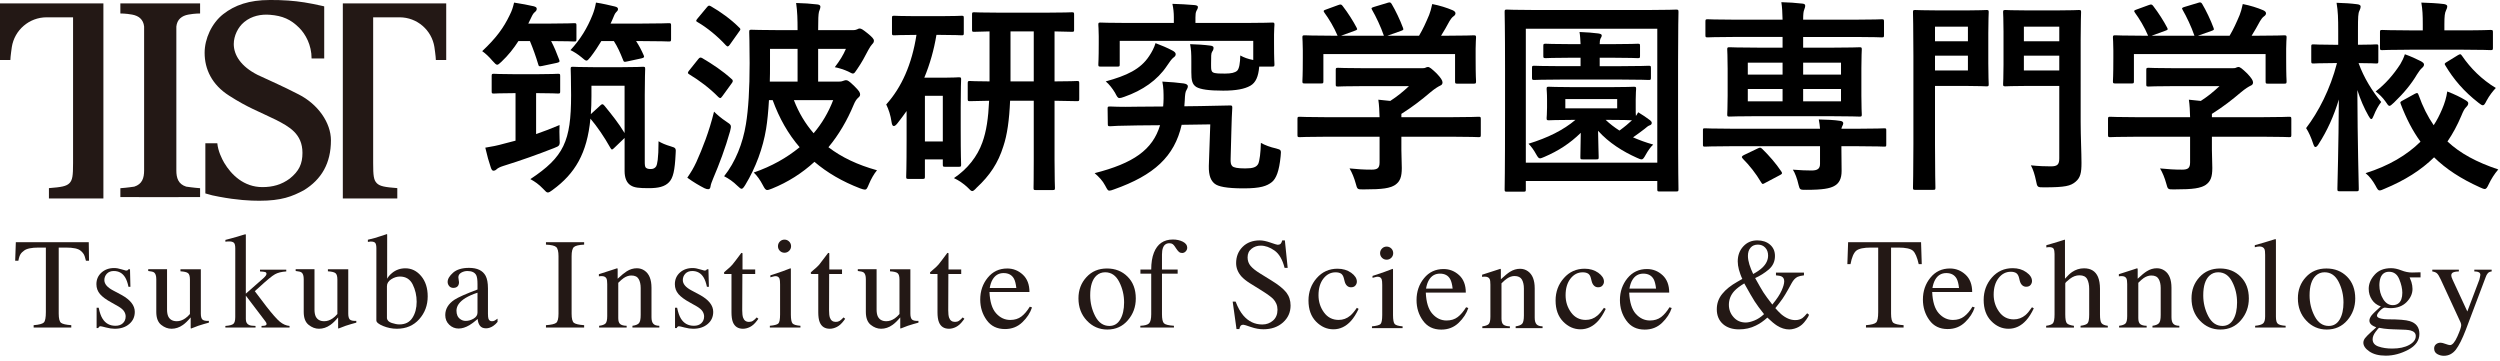
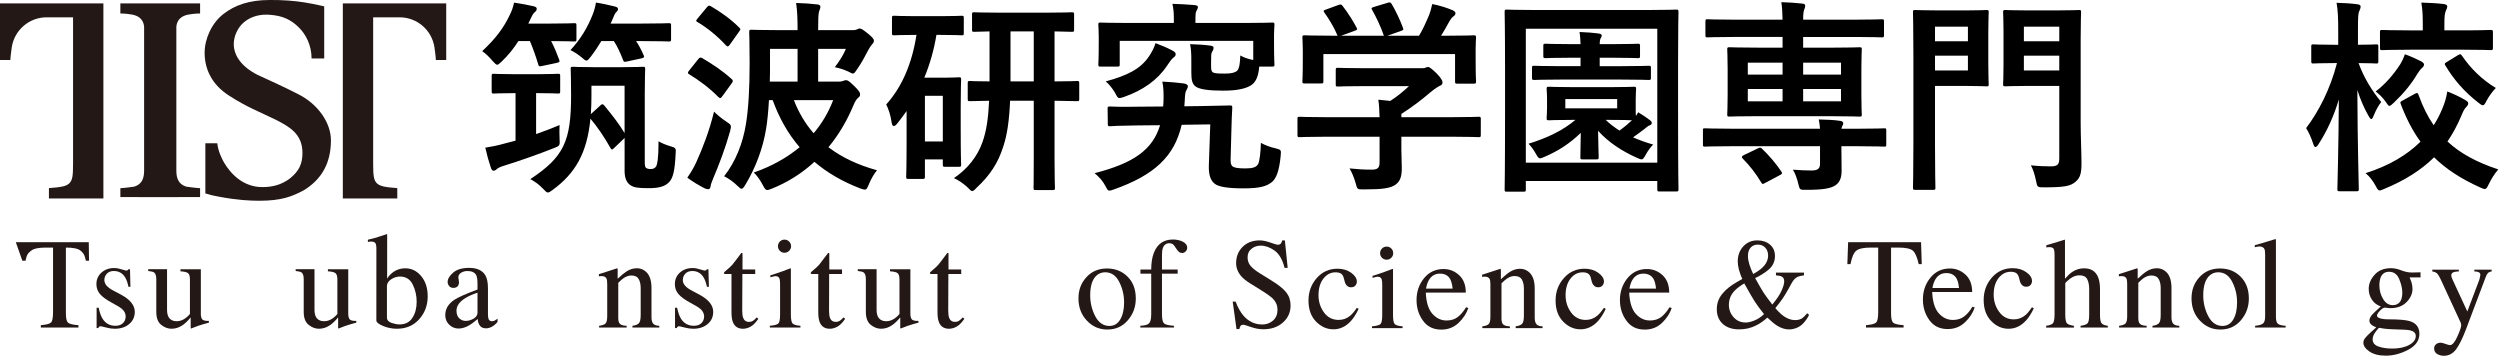
<svg xmlns="http://www.w3.org/2000/svg" enable-background="new 0 0 319 46" height="46" viewBox="0 0 319 46" width="319">
  <path d="m66.149 5.241c-.604.945-1.287 1.812-2.179 2.652-.262.236-.394.367-.524.367-.158 0-.289-.157-.604-.499-.446-.525-.893-.945-1.313-1.234 1.785-1.68 2.73-2.967 3.518-4.62.289-.578.394-.919.551-1.575.893.131 1.838.315 2.521.472.263.079.367.158.367.315 0 .184-.079.289-.236.42s-.262.263-.446.656l-.394.814h2.757c2.205 0 2.94-.052 3.098-.052.263 0 .289.026.289.289v1.733c0 .289-.026.315-.289.315-.158 0-.866-.052-2.94-.052.394.761.683 1.444 1.024 2.363.105.262.052.341-.315.42l-1.864.394c-.394.079-.42.053-.499-.236-.289-.971-.657-1.995-1.05-2.94h-1.472zm2.442 4.226c1.864 0 2.441-.052 2.599-.052.263 0 .289.026.289.289v1.943c0 .262-.026.289-.289.289-.157 0-.735-.052-2.599-.052h-.184v5.224c.998-.341 1.996-.735 2.993-1.155-.026.551-.026 1.103 0 1.733.053.866.053.919-.709 1.208-2.074.814-4.2 1.575-6.484 2.284-.42.131-.708.289-.84.42-.131.131-.263.184-.42.184-.131 0-.236-.157-.315-.394-.262-.761-.472-1.523-.708-2.547.814-.131 1.523-.262 2.441-.525l1.417-.368v-6.064h-.157c-1.864 0-2.441.052-2.599.052-.262 0-.289-.026-.289-.289v-1.944c0-.262.026-.289.289-.289.158 0 .735.052 2.599.052h2.966zm9.739 9.451c-.104.105-.184.157-.236.157-.078 0-.131-.079-.21-.21-.813-1.444-1.68-2.704-2.546-3.728-.42 4.437-1.969 7.01-4.804 9.083-.315.236-.473.341-.63.341-.158 0-.289-.131-.604-.472-.551-.578-1.05-.919-1.627-1.234 4.279-2.835 5.198-4.831 5.198-10.711 0-2.126-.052-3.177-.052-3.334 0-.262.026-.289.289-.289.184 0 .761.052 2.73.052h3.413c1.969 0 2.625-.052 2.783-.052.262 0 .289.026.289.289 0 .158-.052 1.208-.052 3.282v8.453c0 .42 0 .735.157.866.131.105.289.158.604.158s.552-.105.709-.368c.105-.21.289-.866.289-3.177.394.236.866.446 1.575.656.656.184.656.262.604.971-.105 2.126-.315 3.045-.84 3.597-.552.577-1.365.761-2.573.761-1.233 0-1.863-.052-2.336-.367-.499-.315-.762-.945-.762-1.812v-4.227zm-1.601-13.677c-.394.656-.84 1.339-1.365 2.021-.262.315-.394.473-.525.473-.158 0-.315-.158-.63-.42-.473-.394-.972-.709-1.418-.919 1.26-1.365 2.152-2.809 2.835-4.542.184-.473.315-.919.42-1.523.761.105 1.864.367 2.416.499.289.079.394.157.394.341 0 .157-.105.262-.263.42-.157.158-.236.42-.42.84-.079.21-.184.394-.263.578h3.912c2.494 0 3.36-.052 3.518-.052.263 0 .289.026.289.289v1.733c0 .289-.026.315-.289.315-.157 0-1.024-.052-3.518-.052h-.657c.368.551.683 1.155.971 1.812.105.236.053.315-.289.394l-1.81.392c-.42.105-.447.052-.552-.236-.367-.919-.683-1.628-1.155-2.363zm-.131 8.217c.105-.105.184-.157.263-.157s.157.052.263.184c.945 1.155 1.811 2.231 2.572 3.492v-6.038h-4.227v1.339c0 .814-.026 1.575-.079 2.284z" />
  <path d="m88.855 20.677c.788-1.759 1.627-3.859 2.257-6.432.368.368.945.866 1.549 1.26.683.446.683.472.499 1.234-.604 2.153-1.391 4.227-2.152 6.012-.184.447-.315.788-.342 1.024-.026.21-.104.368-.288.368-.132 0-.289-.026-.499-.131-.656-.341-1.392-.761-2.179-1.339.498-.736.787-1.208 1.155-1.996zm.236-13.126c.184-.236.289-.262.525-.131 1.286.761 2.573 1.602 3.754 2.678.105.079.132.158.132.236 0 .079-.026.157-.132.289l-1.181 1.628c-.131.184-.21.262-.289.262s-.131-.052-.236-.131c-1.103-1.129-2.441-2.126-3.702-2.888-.131-.079-.184-.131-.184-.21s.053-.157.158-.289zm1.103-6.616c.21-.262.289-.262.525-.131 1.234.709 2.547 1.654 3.597 2.704.105.079.157.157.157.236 0 .052-.052.157-.184.315l-1.155 1.628c-.184.262-.289.315-.499.105-1.077-1.181-2.441-2.284-3.623-2.967-.236-.131-.236-.184 0-.472zm16.827 9.477c.315 0 .499-.052.604-.105.104-.026.21-.079.314-.079.236 0 .42.131 1.077.761.63.63.735.814.735 1.076 0 .184-.105.289-.289.446-.184.184-.341.394-.525.84-.84 2.021-1.917 3.859-3.229 5.434 1.681 1.286 3.728 2.258 6.196 2.94-.394.472-.761 1.129-1.024 1.759-.21.499-.289.709-.525.709-.131 0-.315-.052-.604-.157-2.258-.866-4.2-1.995-5.828-3.387-1.575 1.444-3.387 2.599-5.408 3.413-.289.105-.472.184-.604.184-.236 0-.341-.184-.578-.63-.341-.656-.735-1.208-1.155-1.601 2.284-.788 4.227-1.89 5.854-3.229-1.47-1.706-2.599-3.702-3.439-6.012h-.473c-.079 1.417-.21 2.73-.367 3.675-.394 2.415-1.313 4.936-2.652 7.141-.21.341-.341.499-.472.499-.132 0-.263-.131-.552-.394-.499-.499-1.103-.919-1.68-1.208 1.444-1.811 2.389-4.2 2.783-6.642.315-1.917.473-4.463.473-7.797 0-2.573-.053-3.781-.053-3.938 0-.289.026-.315.289-.315.157 0 1.286.052 3.623.052h2.258c0-1.365-.026-2.363-.184-3.465.971.026 1.838.079 2.704.184.262.026.394.131.394.289 0 .236-.132.446-.184.656-.079.341-.105.945-.105 2.336h4.437c.263 0 .446-.052.552-.105.104-.052.184-.105.289-.105.236 0 .42.131 1.05.63.577.473.787.709.787.919 0 .184-.052.289-.236.473-.131.131-.314.42-.499.761-.42.814-.814 1.549-1.391 2.389-.263.394-.368.578-.552.578-.131 0-.289-.105-.604-.262-.499-.236-1.26-.473-1.707-.551.657-.866 1.05-1.497 1.417-2.337h-3.544v4.174h2.627zm-8.768-2.021c0 .656 0 1.339-.026 2.021h3.544v-4.174h-3.518zm3.046 4.384c.63 1.628 1.47 3.019 2.521 4.227 1.05-1.234 1.89-2.652 2.494-4.227z" />
  <path d="m119.489 4.453c-.315 1.917-.84 3.754-1.549 5.461h2.52c1.181 0 1.707-.052 1.89-.052.263 0 .289.026.289.289 0 .184-.053.971-.053 3.544v2.625c0 3.754.053 4.489.053 4.647 0 .289-.026.315-.289.315h-1.759c-.263 0-.289-.026-.289-.315v-.63h-2.284v2.205c0 .263-.026.289-.315.289h-1.759c-.289 0-.315-.026-.315-.289 0-.157.053-.971.053-4.752v-3.623c-.368.525-.762 1.05-1.155 1.549-.184.236-.341.368-.473.368-.157 0-.236-.158-.289-.499-.131-.919-.368-1.601-.683-2.258 1.969-2.179 3.282-5.146 3.859-8.874h-.157c-1.891 0-2.494.052-2.678.052-.263 0-.289-.026-.289-.289v-1.916c0-.263.026-.289.289-.289.184 0 .787.052 2.678.052h3.229c1.917 0 2.52-.052 2.678-.052.263 0 .289.026.289.289v1.916c0 .263-.026.289-.289.289-.158 0-.761-.052-2.678-.052zm-1.47 7.771v5.828h2.284v-5.828zm10.869.63c-.105 2.468-.368 4.358-.866 5.828-.656 2.1-1.707 3.702-3.413 5.277-.263.289-.42.42-.551.42-.158 0-.289-.157-.604-.472-.525-.499-1.155-.919-1.732-1.181 1.759-1.181 2.993-2.783 3.623-4.542.525-1.444.761-3.098.866-5.329-1.654.026-2.311.052-2.441.052-.263 0-.289-.026-.289-.289v-1.969c0-.289.026-.315.289-.315.131 0 .787.052 2.494.052v-6.379c-1.312.026-1.864.052-1.969.052-.236 0-.263-.026-.263-.262v-1.943c0-.263.026-.289.263-.289.158 0 .971.052 3.334.052h5.802c2.362 0 3.176-.052 3.334-.052.262 0 .289.026.289.289v1.943c0 .236-.026.262-.289.262-.132 0-.709-.026-2.206-.052v6.379c1.969 0 2.704-.052 2.862-.052.263 0 .289.026.289.315v1.969c0 .263-.026.289-.289.289-.158 0-.893-.026-2.862-.052v7.535c0 2.599.052 3.413.052 3.57 0 .262-.026.289-.288.289h-2.179c-.236 0-.263-.026-.263-.289 0-.184.026-.971.026-3.57v-7.535h-3.019zm3.019-2.468v-6.379h-2.966v6.379z" />
  <path d="m150.78 15.925c-.918 4.043-3.518 6.432-8.637 8.243-.289.105-.446.157-.577.157-.236 0-.289-.184-.552-.656-.315-.604-.787-1.103-1.339-1.575 4.936-1.26 7.403-2.967 8.349-6.117l-2.861.026c-2.363.026-3.177.079-3.492.105-.289 0-.314-.026-.314-.289l-.026-1.969c0-.236.026-.262.315-.262.262 0 1.128.079 3.492.026l3.281-.026c.026-.315.053-.656.053-.998 0-.683 0-1.444-.158-2.179 1.05.052 1.969.131 2.73.236.315.052.525.157.525.367 0 .131-.053.289-.184.499-.131.184-.184.578-.21 1.313l-.053.735 2.021-.026c2.73-.052 3.676-.079 3.807-.079.236 0 .289.026.289.289-.053.735-.079 1.68-.105 2.573l-.104 3.859c-.026.578.026.84.21 1.024s.656.289 1.654.289 1.417-.157 1.654-.578c.184-.394.315-1.496.341-2.678.525.289 1.208.551 1.943.709.656.184.656.184.577.998-.184 1.916-.577 2.835-1.103 3.281-.656.525-1.47.814-3.623.814-2.205 0-3.255-.236-3.701-.604-.446-.367-.762-.971-.735-2.258l.184-5.303zm3.754-7.508c0 .446.026.683.236.814.262.157.787.157 1.575.157.735 0 1.233-.105 1.522-.367.263-.289.367-.945.394-1.943.473.263.972.446 1.654.578v-2.442h-17.038v2.993c0 .263-.026.289-.289.289h-2.152c-.263 0-.289-.026-.289-.289 0-.184.053-.551.053-2.73v-.867c0-.866-.053-1.26-.053-1.444 0-.262.026-.289.289-.289.157 0 1.023.052 3.439.052h5.907v-.76c0-.499-.053-1.103-.184-1.68.919.026 1.916.079 2.809.157.289.026.446.105.446.236 0 .184-.078.315-.184.499-.104.21-.131.473-.131.84v.709h6.353c2.389 0 3.255-.052 3.439-.052.263 0 .289.026.289.289 0 .157-.053.578-.053 1.234v1.076c0 2.179.053 2.573.053 2.73 0 .263-.026.289-.289.289h-1.654c-.105 1.286-.446 2.048-1.129 2.441-.735.42-1.837.63-3.465.63-1.838 0-2.888-.157-3.439-.472-.525-.341-.63-.866-.63-1.89v-1.365c0-1.05-.026-1.523-.157-2.205.919.026 1.759.079 2.572.184.236.026.42.105.42.262 0 .21-.052.341-.184.525-.131.184-.131.577-.131 1.47v.341zm-4.935-1.969c.289.157.42.289.42.472 0 .21-.131.315-.341.473-.158.131-.446.499-.788 1.024-1.208 1.812-3.098 3.124-5.435 3.938-.289.105-.472.157-.604.157-.236 0-.315-.184-.578-.682-.315-.525-.735-1.076-1.181-1.444 2.678-.735 4.437-1.549 5.539-3.229.341-.499.656-1.103.814-1.654.815.315 1.471.578 2.154.945z" />
  <path d="m169.128 17.448c-2.337 0-3.124.052-3.282.052-.262 0-.289-.026-.289-.289v-2.021c0-.263.026-.289.289-.289.158 0 .945.052 3.282.052h6.904c-.026-.84-.053-1.523-.157-2.231l1.522.157c.893-.578 1.602-1.155 2.389-1.89h-5.67c-2.415 0-3.255.053-3.386.053-.263 0-.289-.026-.289-.263v-1.837c0-.262.026-.289.289-.289.131 0 .971.052 3.386.052h7.115c.367 0 .525 0 .63-.052.131-.052.21-.105.341-.105.21 0 .473.21 1.129.84.525.551.735.893.735 1.129 0 .21-.104.341-.315.42-.262.131-.63.341-1.26.866-1.076.919-2.258 1.838-3.675 2.73v.42h6.563c2.337 0 3.125-.052 3.282-.052.262 0 .289.026.289.289v2.021c0 .263-.026.289-.289.289-.158 0-.945-.052-3.282-.052h-6.563v1.707c0 .63.053 1.601.053 2.284 0 1.129-.21 1.706-.84 2.153-.683.42-1.496.577-4.017.577-.813 0-.813.026-1.023-.761-.184-.683-.473-1.391-.788-1.917 1.05.105 1.785.157 2.809.157.735 0 1.024-.184 1.024-.919v-3.282h-6.906zm1.627-16.802c.341-.131.42-.079.578.131.656.84 1.365 1.969 1.759 2.73.131.262.131.289-.236.42l-1.732.63h5.46c-.394-1.155-1.024-2.468-1.497-3.281-.157-.262-.079-.289.236-.394l1.733-.525c.315-.105.394-.052.525.158.446.735 1.103 2.1 1.444 3.045.078.236.078.262-.289.394l-1.707.604h4.043c.499-.84.867-1.654 1.287-2.651.131-.341.263-.761.394-1.391.945.184 1.864.472 2.599.787.236.105.368.236.368.394s-.105.289-.263.394c-.157.105-.368.368-.499.604-.367.682-.683 1.234-1.076 1.864h.683c2.441 0 3.308-.052 3.465-.052.289 0 .315.026.315.289 0 .157-.053.656-.053 1.418v1.206c0 2.363.053 2.783.053 2.94 0 .289-.026.315-.315.315h-2.074c-.263 0-.289-.026-.289-.315v-3.465h-16.802v3.465c0 .262-.026.289-.289.289h-2.074c-.289 0-.315-.026-.315-.289 0-.184.053-.604.053-2.967v-.971c0-.971-.053-1.444-.053-1.628 0-.262.026-.289.315-.289.158 0 1.024.052 3.465.052h.709c-.446-1.076-1.155-2.231-1.68-2.94-.158-.236-.131-.289.184-.394z" />
  <path d="m192.28 24.458c-.263 0-.289-.026-.289-.289 0-.184.053-1.969.053-10.186v-5.198c0-5.25-.053-7.088-.053-7.246 0-.289.026-.315.289-.315.184 0 1.023.052 3.465.052h14.675c2.442 0 3.282-.052 3.439-.052.289 0 .315.026.315.315 0 .157-.053 1.995-.053 6.327v6.117c0 8.191.053 10.002.053 10.16 0 .262-.026.289-.315.289h-2.101c-.262 0-.289-.026-.289-.289v-1.05h-16.775v1.076c0 .262-.026.289-.289.289zm2.415-3.702h16.775v-17.091h-16.775zm10.659-9.635c2.206 0 2.967-.052 3.125-.052.262 0 .289.026.289.289 0 .157-.052.446-.052 1.339v1.024c0 .551 0 .866.026 1.076.105-.131.184-.289.289-.473.578.341 1.024.656 1.522 1.024.131.105.21.21.21.341 0 .157-.105.262-.289.315-.21.079-.341.21-.63.446-.473.367-.945.709-1.47 1.076.788.341 1.627.656 2.573.919-.341.315-.683.814-.945 1.286-.236.42-.341.604-.551.604-.131 0-.315-.079-.604-.21-1.759-.788-3.544-1.89-4.935-3.439.026 1.654.079 3.098.079 3.36s-.026.289-.315.289h-1.733c-.262 0-.289-.026-.289-.289s.026-1.575.052-3.098c-1.365 1.339-2.861 2.31-4.647 3.072-.262.105-.42.184-.551.184-.184 0-.289-.157-.499-.525-.289-.525-.604-.971-.971-1.339 2.467-.761 4.437-1.733 5.986-3.045h-.236c-2.206 0-2.967.052-3.15.052-.263 0-.289-.026-.289-.289 0-.184.053-.473.053-1.339v-1.024c0-.893-.053-1.155-.053-1.339 0-.262.026-.289.289-.289.184 0 .945.052 3.15.052h4.566zm-6.064-.971c-2.52 0-3.334.052-3.518.052-.263 0-.289-.026-.289-.315v-1.207c0-.263.026-.289.289-.289.184 0 .998.052 3.518.052h2.389v-1.076h-1.208c-2.31 0-3.071.052-3.229.052-.289 0-.315-.026-.315-.289v-1.26c0-.262.026-.289.315-.289.158 0 .919.052 3.229.052h1.208c-.026-.525-.053-1.103-.132-1.549.893.026 1.759.105 2.39.184.341.053.446.131.446.263 0 .157-.105.289-.158.394-.078.184-.104.42-.104.709h1.602c2.336 0 3.098-.052 3.255-.052.263 0 .289.026.289.289v1.26c0 .263-.026.289-.289.289-.157 0-.918-.052-3.255-.052h-1.602v1.076h2.756c2.494 0 3.334-.052 3.492-.052.263 0 .289.026.289.289v1.208c0 .289-.026.315-.289.315-.158 0-.998-.052-3.492-.052h-7.587zm7.062 2.494h-6.616v1.181h6.616zm-1.471 2.651c.525.499 1.103.945 1.759 1.365.657-.472 1.182-.919 1.602-1.312-.368-.026-1.208-.052-2.888-.052h-.473z" />
  <path d="m232.234 16.424c-.026-.42-.079-.735-.158-1.181.971.026 1.969.052 2.756.184.236.026.368.157.368.289s-.052.236-.131.394c-.052.105-.079.184-.105.315h2.179c2.336 0 3.124-.052 3.281-.052.263 0 .263.026.263.289v1.733c0 .289 0 .315-.263.315-.157 0-.945-.052-3.281-.052h-2.179v.367c0 1.05.026 1.864.026 2.783 0 .998-.315 1.602-.971 1.943-.552.289-1.392.472-3.544.472-.788 0-.814 0-.971-.604-.184-.84-.473-1.575-.735-1.969.945.079 1.864.105 2.389.105.761 0 1.077-.236 1.077-.84v-2.258h-11.395c-2.336 0-3.124.052-3.281.052-.263 0-.263-.026-.263-.315v-1.734c0-.262 0-.289.263-.289.157 0 .945.052 3.281.052h11.394zm-7.876-1.601c-2.573 0-3.492.052-3.649.052-.289 0-.315-.026-.315-.289 0-.184.053-.84.053-2.363v-3.465c0-1.601-.053-2.258-.053-2.441 0-.262.026-.289.315-.289.158 0 1.077.052 3.649.052h3.098v-1.364h-6.222c-2.363 0-3.177.052-3.334.052-.262 0-.289-.026-.289-.289v-1.706c0-.289.026-.315.289-.315.158 0 .972.052 3.334.052h6.222c-.026-.945-.052-1.575-.157-2.231.918.026 1.811.079 2.704.184.236.026.341.105.341.263 0 .21-.079.341-.131.525-.079.184-.131.499-.131 1.26h6.668c2.389 0 3.203-.052 3.36-.052.263 0 .289.026.289.315v1.707c0 .262-.026.289-.289.289-.157 0-.971-.052-3.36-.052h-6.668v1.365h3.518c2.573 0 3.492-.052 3.676-.052.262 0 .289.026.289.289 0 .157-.053.84-.053 2.363v3.544c0 1.523.053 2.205.053 2.363 0 .263-.026.289-.289.289-.184 0-1.103-.052-3.676-.052h-9.242zm-.078 4.121c.315-.157.367-.131.577.053.867.84 1.759 1.864 2.442 2.888.157.236.105.315-.21.473l-1.837.971c-.315.184-.368.21-.525-.052-.683-1.155-1.497-2.179-2.337-3.019-.21-.236-.157-.315.131-.473zm3.176-9.424v-1.523h-4.437v1.523zm0 3.413v-1.575h-4.437v1.575zm2.626-4.936v1.523h4.831v-1.523zm4.83 3.36h-4.831v1.575h4.831z" />
  <path d="m250.923 1.329c1.654 0 2.389-.052 2.547-.052.262 0 .289.026.289.289 0 .157-.052.971-.052 2.678v3.833c0 1.68.052 2.494.052 2.651 0 .262-.026.289-.289.289-.158 0-.893-.052-2.547-.052h-4.017v7.456c0 3.57.053 5.329.053 5.513 0 .263-.026.289-.289.289h-2.284c-.263 0-.289-.026-.289-.289 0-.184.053-1.943.053-5.513v-11.29c0-3.57-.053-5.382-.053-5.565 0-.263.026-.289.289-.289.184 0 1.155.052 3.045.052zm-4.017 2.074v1.864h4.201v-1.864zm4.201 3.702h-4.201v1.89h4.201zm14.386 8.453c0 1.838.105 3.938.105 5.224 0 1.26-.131 1.89-.761 2.415s-1.286.709-4.017.709c-.84 0-.866 0-1.024-.84-.157-.761-.367-1.444-.656-1.969.998.105 1.864.131 2.546.131.84 0 1.077-.236 1.077-1.024v-9.241h-4.017c-2.021 0-2.678.052-2.835.052-.289 0-.315-.026-.315-.289 0-.184.052-.84.052-2.468v-4.225c0-1.628-.052-2.284-.052-2.468 0-.263.026-.289.315-.289.158 0 .814.052 2.835.052h3.649c2.021 0 2.704-.052 2.862-.052.262 0 .289.026.289.289 0 .157-.053 1.234-.053 3.439zm-7.245-12.155v1.864h4.516v-1.864zm4.515 5.592v-1.89h-4.516v1.89z" />
-   <path d="m272.553 17.448c-2.336 0-3.124.052-3.281.052-.263 0-.289-.026-.289-.289v-2.021c0-.263.026-.289.289-.289.157 0 .945.052 3.281.052h6.905c-.026-.84-.053-1.523-.158-2.231l1.522.157c.893-.578 1.602-1.155 2.389-1.89h-5.67c-2.416 0-3.255.053-3.387.053-.263 0-.289-.026-.289-.263v-1.837c0-.262.026-.289.289-.289.131 0 .971.052 3.387.052h7.114c.368 0 .525 0 .63-.052.131-.052.21-.105.341-.105.21 0 .472.21 1.128.84.525.551.735.893.735 1.129 0 .21-.105.341-.315.42-.263.131-.63.341-1.26.866-1.076.919-2.258 1.838-3.675 2.73v.42h6.563c2.336 0 3.124-.052 3.282-.052.263 0 .289.026.289.289v2.021c0 .263-.026.289-.289.289-.158 0-.945-.052-3.282-.052h-6.563v1.707c0 .63.052 1.601.052 2.284 0 1.129-.21 1.706-.84 2.153-.683.42-1.497.577-4.017.577-.814 0-.814.026-1.024-.761-.184-.683-.473-1.391-.788-1.917 1.05.105 1.785.157 2.809.157.735 0 1.024-.184 1.024-.919v-3.282h-6.902zm1.628-16.802c.341-.131.42-.079.578.131.656.84 1.365 1.969 1.759 2.73.131.262.131.289-.236.42l-1.733.63h5.461c-.394-1.155-1.024-2.468-1.497-3.281-.158-.262-.079-.289.236-.394l1.732-.525c.315-.105.394-.052.525.158.446.735 1.103 2.1 1.444 3.045.079.236.079.262-.289.394l-1.706.604h4.043c.499-.84.866-1.654 1.286-2.651.131-.341.263-.761.394-1.391.945.184 1.864.472 2.599.787.236.105.368.236.368.394s-.105.289-.263.394c-.157.105-.367.368-.499.604-.368.682-.683 1.234-1.076 1.864h.682c2.442 0 3.308-.052 3.465-.052.289 0 .315.026.315.289 0 .157-.053.656-.053 1.418v1.206c0 2.363.053 2.783.053 2.94 0 .289-.026.315-.315.315h-2.074c-.263 0-.289-.026-.289-.315v-3.465h-16.802v3.465c0 .262-.026.289-.289.289h-2.074c-.289 0-.315-.026-.315-.289 0-.184.053-.604.053-2.967v-.971c0-.971-.053-1.444-.053-1.628 0-.262.026-.289.315-.289.157 0 1.024.052 3.465.052h.708c-.446-1.076-1.155-2.231-1.68-2.94-.157-.236-.131-.289.184-.394z" />
  <path d="m298.54 24.405c-.263 0-.289-.026-.289-.315 0-.446.157-5.356.184-11.394-.63 2.1-1.497 4.017-2.573 5.671-.158.262-.289.394-.42.394-.105 0-.184-.131-.289-.446-.236-.735-.578-1.497-.893-1.969 1.575-2.074 3.072-4.936 3.938-8.296h-.446c-1.812 0-2.389.052-2.546.052-.263 0-.289-.026-.289-.315v-1.864c0-.236.026-.262.289-.262.157 0 .735.052 2.546.052h.604v-1.759c0-1.628-.026-2.494-.21-3.597.998.026 1.811.079 2.625.184.263.026.446.131.446.262 0 .236-.079.394-.157.578-.158.315-.184.735-.184 2.52v1.812c1.628 0 2.153-.052 2.311-.052.262 0 .289.026.289.262v1.864c0 .289-.026.315-.289.315-.158 0-.683-.052-2.232-.052.683 1.89 1.733 3.57 2.888 4.962-.368.473-.683 1.05-.945 1.707-.131.315-.21.473-.315.473s-.21-.131-.368-.42c-.551-.971-1.024-2.048-1.417-3.281.026 6.826.184 12.155.184 12.601 0 .289-.026.315-.315.315h-2.127zm9.608-12.444c.315-.157.368-.105.473.184.525 1.47 1.155 2.73 1.917 3.833.42-.63.761-1.312 1.076-2.048.315-.735.551-1.496.656-2.258.893.341 1.707.735 2.311 1.103.263.157.368.262.368.394 0 .21-.105.341-.289.525-.21.21-.368.525-.604 1.103-.499 1.181-1.077 2.258-1.759 3.255 1.628 1.523 3.728 2.652 6.484 3.571-.499.577-.893 1.208-1.208 1.864-.21.446-.315.63-.525.63-.131 0-.315-.079-.604-.21-2.441-1.103-4.332-2.336-5.854-3.833-1.654 1.628-3.728 2.94-6.327 4.017-.289.131-.473.21-.63.21-.184 0-.289-.184-.525-.63-.341-.604-.735-1.155-1.26-1.575 2.993-.945 5.276-2.31 7.009-4.017-.998-1.365-1.812-2.94-2.521-4.804-.105-.263-.052-.289.289-.473zm.762-4.148c.263.157.394.263.394.42s-.079.289-.263.446c-.21.184-.394.446-.63.814-.709 1.208-1.68 2.389-2.94 3.597-.289.262-.446.42-.578.42-.131 0-.262-.184-.499-.552-.368-.525-.814-.945-1.26-1.286 1.26-.971 2.284-2.153 3.15-3.491.236-.394.42-.788.578-1.26.735.262 1.496.603 2.048.892zm-1.444-1.47c-2.468 0-3.334.053-3.491.053-.263 0-.289-.026-.289-.289v-1.995c0-.262.026-.289.289-.289.157 0 1.023.053 3.491.053h1.68v-.762c0-1.155-.026-1.838-.184-2.783.971.026 1.995.079 2.861.184.263.026.446.157.446.262 0 .236-.079.367-.157.551-.158.315-.21.735-.21 1.785v.761h2.415c2.468 0 3.308-.053 3.465-.053.289 0 .315.026.315.289v1.995c0 .262-.026.289-.315.289-.157 0-.998-.053-3.465-.053h-6.851zm6.143.709c.315-.184.367-.184.551.079 1.076 1.575 2.52 3.019 4.305 4.095-.368.394-.814.945-1.181 1.628-.21.42-.315.578-.473.578-.131 0-.289-.105-.551-.315-1.864-1.444-3.177-2.993-4.227-4.752-.158-.236-.105-.289.21-.472z" />
  <g fill="#231815">
-     <path d="m2.019 30.908h9.307l.033 2.365h-.393c-.196-.878-.381-1.022-.681-1.281-.298-.266-.922-.402-1.877-.402h-.916v8.425c0 .635.1 1.023.298 1.179.199.151.632.253 1.305.299v.303h-4.802v-.303c.696-.055 1.129-.171 1.303-.346.171-.176.256-.615.256-1.326v-8.231h-.923c-.913 0-1.534.132-1.863.393-.328.266-.559.408-.723 1.29h-.405z" />
+     <path d="m2.019 30.908h9.307l.033 2.365h-.393c-.196-.878-.381-1.022-.681-1.281-.298-.266-.922-.402-1.877-.402v8.425c0 .635.1 1.023.298 1.179.199.151.632.253 1.305.299v.303h-4.802v-.303c.696-.055 1.129-.171 1.303-.346.171-.176.256-.615.256-1.326v-8.231h-.923c-.913 0-1.534.132-1.863.393-.328.266-.559.408-.723 1.29h-.405z" />
    <path d="m12.328 39.264h.264c.126.614.288 1.084.498 1.408.373.599.922.897 1.643.897.405 0 .717-.109.95-.331.233-.219.351-.508.351-.861 0-.226-.068-.447-.201-.651-.134-.211-.371-.411-.709-.616l-.9-.51c-.661-.358-1.144-.709-1.457-1.067-.308-.36-.465-.784-.465-1.271 0-.601.217-1.095.646-1.482.43-.383.967-.579 1.614-.579.284 0 .594.053.938.164.338.107.532.16.572.16.097 0 .167-.017.211-.042.042-.027.08-.07.112-.129h.194l.052 2.242h-.246c-.107-.519-.253-.923-.433-1.214-.335-.535-.813-.801-1.442-.801-.373 0-.665.114-.883.341-.214.234-.321.505-.321.814 0 .495.368.932 1.109 1.321l1.064.567c1.139.624 1.71 1.345 1.71 2.169 0 .634-.239 1.153-.711 1.551-.471.406-1.09.605-1.857.605-.321 0-.684-.052-1.09-.159-.408-.109-.647-.162-.724-.162-.062 0-.119.022-.166.07-.048.042-.087.097-.112.166h-.211z" />
    <path d="m21.315 34.355v5.145c0 .366.053.652.154.877.199.406.564.611 1.094.611.365 0 .721-.122 1.067-.362.201-.134.401-.318.605-.557v-4.403c0-.415-.08-.681-.241-.811-.161-.131-.485-.206-.967-.236v-.264h2.599v5.66c0 .365.064.612.194.749.134.135.41.199.833.182v.224c-.294.082-.51.141-.649.181-.142.038-.375.114-.699.217-.142.053-.445.167-.917.351-.03 0-.047-.014-.05-.037-.005-.027-.008-.053-.008-.087v-1.293c-.363.437-.696.758-.995.965-.455.323-.94.482-1.447.482-.468 0-.908-.167-1.32-.497-.415-.331-.626-.878-.626-1.651v-4.178c0-.425-.094-.709-.274-.851-.117-.09-.371-.157-.756-.193v-.226h2.403z" />
-     <path d="m28.757 41.589c.513-.034.853-.124 1.015-.258.164-.132.246-.423.246-.871l.003-8.776c0-.38-.065-.62-.194-.723-.131-.102-.314-.154-.555-.154-.101 0-.191.003-.264.008-.074.003-.157.008-.248.027v-.228l.719-.192c.555-.147 1.024-.283 1.41-.41.236-.079.369-.119.408-.119.033 0 .052.007.06.022.008.008.012.044.012.089l-.002 7.468 2.226-1.957c.162-.149.269-.264.326-.35.057-.085.082-.161.082-.224 0-.124-.057-.201-.179-.232-.122-.032-.336-.057-.647-.074v-.224h3.352v.224c-.599.038-1.08.157-1.443.361-.366.199-1.062.778-2.096 1.731l-.478.423 1.472 1.942c.764.982 1.341 1.636 1.728 1.957.389.321.801.505 1.236.539v.207h-3.576v-.207l.281-.02c.089-.002.172-.022.249-.055.077-.03.109-.084.109-.162 0-.062-.01-.12-.038-.171-.025-.054-.062-.11-.112-.177l-2.491-3.282v2.997c0 .375.136.624.41.746.159.08.437.117.826.124v.207h-3.847z" />
    <path d="m40.129 34.355v5.145c0 .366.053.652.154.877.201.406.564.611 1.094.611.365 0 .719-.122 1.07-.362.198-.134.398-.318.602-.557v-4.403c0-.415-.08-.681-.243-.811-.162-.131-.483-.206-.965-.236v-.264h2.596v5.66c0 .365.067.612.198.749.132.135.41.199.831.182v.224c-.294.082-.51.141-.651.181-.137.038-.371.114-.699.217-.137.053-.441.167-.917.351-.027 0-.042-.014-.047-.037-.003-.027-.008-.053-.008-.087v-1.293c-.365.437-.696.758-.997.965-.456.323-.938.482-1.448.482-.467 0-.903-.167-1.316-.497-.418-.331-.629-.878-.629-1.651v-4.178c0-.425-.089-.709-.271-.851-.117-.09-.371-.157-.756-.193v-.226h2.402z" />
    <path d="m46.941 30.867v-.277c.612-.135 1.164-.293 1.654-.467.487-.167.753-.258.791-.258.01.037.017.068.017.099l-.003 5.602c.137-.254.344-.497.622-.728.492-.403 1.06-.602 1.703-.602.788 0 1.46.329 2.017.993.557.668.833 1.529.833 2.589 0 1.136-.365 2.109-1.086 2.917-.724.81-1.674 1.214-2.855 1.214-.592 0-1.178-.117-1.75-.351-.574-.238-.861-.473-.861-.711l.003-9.205c0-.313-.045-.532-.129-.664-.084-.129-.284-.197-.596-.197zm3.058 10.347c.368.12.691.182.968.182.747 0 1.299-.281 1.661-.845.361-.56.538-1.238.538-2.039 0-.796-.166-1.532-.502-2.211-.338-.677-.883-1.015-1.634-1.015-.378 0-.751.117-1.112.35-.363.231-.545.53-.545.888v4.095c.047.279.256.475.626.595z" />
    <path d="m57.978 38.252c.495-.321 1.479-.761 2.951-1.311v-.679c0-.55-.052-.927-.16-1.144-.182-.356-.559-.537-1.134-.537-.271 0-.532.069-.779.208-.244.142-.37.343-.37.594 0 .067.017.174.042.326.027.154.042.253.042.296 0 .298-.102.508-.298.626-.115.069-.249.105-.407.105-.237 0-.425-.08-.552-.238-.13-.159-.194-.335-.194-.527 0-.378.234-.769.696-1.178.463-.407 1.144-.614 2.037-.614 1.041 0 1.746.336 2.114 1.014.197.366.298.907.298 1.614v3.223c0 .309.023.522.064.642.074.206.217.315.435.315.124 0 .227-.02.306-.057.082-.038.219-.129.417-.271v.415c-.171.213-.355.38-.552.515-.303.202-.609.304-.917.304-.366 0-.632-.119-.793-.353-.164-.234-.254-.513-.269-.841-.41.351-.758.614-1.045.786-.489.289-.95.435-1.392.435-.458 0-.86-.162-1.198-.489-.335-.324-.504-.732-.504-1.231 0-.777.386-1.426 1.162-1.948zm2.951-.903c-.619.199-1.12.427-1.527.672-.773.478-1.156 1.015-1.156 1.621 0 .49.161.85.482 1.076.208.156.442.229.699.229.354 0 .689-.1 1.017-.296.325-.199.485-.45.485-.758z" />
-     <path d="m69.664 41.494c.673-.047 1.108-.149 1.305-.299.197-.156.296-.544.296-1.179v-7.321c0-.607-.099-1-.296-1.173-.197-.174-.632-.278-1.305-.308v-.306h4.872v.306c-.667.03-1.102.134-1.303.308-.197.172-.296.565-.296 1.173v7.321c0 .635.099 1.023.296 1.179.201.151.636.253 1.303.299v.303h-4.872z" />
    <path d="m76.45 41.569c.38-.044.649-.139.801-.279.154-.144.231-.463.231-.955v-4.083c0-.343-.032-.581-.097-.716-.102-.201-.309-.306-.629-.306-.049 0-.097.004-.147.007-.052.007-.116.015-.191.027v-.278c.221-.07.743-.236 1.56-.502l.754-.247c.04 0 .062.01.07.04.01.027.012.06.012.112v1.178c.488-.458.878-.773 1.156-.947.415-.264.846-.391 1.3-.391.363 0 .694.102.993.313.577.405.868 1.132.868 2.176v3.757c0 .385.074.662.232.836.152.168.41.259.769.259v.227h-3.431v-.227c.393-.05.663-.157.82-.321.157-.162.232-.518.232-1.064v-3.432c0-.463-.082-.845-.256-1.149-.171-.299-.482-.45-.94-.45-.318 0-.635.104-.962.32-.181.12-.415.326-.703.611v4.499c0 .389.082.644.259.778.167.13.438.201.811.209v.227h-3.512z" />
    <path d="m86.134 39.264h.266c.124.614.291 1.084.497 1.408.376.599.925.897 1.648.897.398 0 .716-.109.947-.331.234-.219.353-.508.353-.861 0-.226-.072-.447-.202-.651-.134-.211-.371-.411-.708-.616l-.902-.51c-.659-.358-1.141-.709-1.455-1.067-.31-.36-.465-.784-.465-1.271 0-.601.216-1.095.641-1.482.431-.383.972-.579 1.621-.579.283 0 .592.053.933.164.338.107.532.16.575.16.097 0 .166-.017.209-.042.042-.027.082-.07.112-.129h.192l.059 2.242h-.251c-.107-.519-.254-.923-.435-1.214-.331-.535-.813-.801-1.438-.801-.376 0-.669.114-.883.341-.216.234-.321.505-.321.814 0 .495.368.932 1.107 1.321l1.062.567c1.142.624 1.711 1.345 1.711 2.169 0 .634-.234 1.153-.709 1.551-.475.406-1.091.605-1.857.605-.321 0-.686-.052-1.092-.159-.406-.109-.647-.162-.721-.162-.067 0-.12.022-.171.07-.049.042-.084.097-.109.166h-.214z" />
    <path d="m96.364 34.388v.575h-1.636l-.02 4.633c0 .405.037.714.107.925.128.366.378.552.756.552.191 0 .361-.044.502-.134.141-.094.303-.238.488-.437l.209.176-.181.239c-.279.378-.572.642-.883.801-.311.156-.611.231-.901.231-.629 0-1.06-.281-1.288-.843-.12-.306-.18-.728-.18-1.27v-4.874h-.88c-.02-.015-.044-.034-.059-.049-.013-.013-.018-.037-.018-.06 0-.054.014-.094.037-.127.023-.027.101-.097.226-.202.37-.306.638-.55.801-.744.164-.194.55-.694 1.154-1.51.07 0 .11.01.124.019.013.012.023.05.023.12v1.979z" />
    <path d="m98.232 41.569c.572-.05.933-.149 1.082-.288.15-.146.224-.527.224-1.157v-3.834c0-.348-.022-.587-.07-.724-.082-.213-.249-.329-.507-.329-.057 0-.117.007-.174.017-.053.012-.217.055-.488.129v-.246l.348-.112c.94-.311 1.596-.537 1.96-.694.151-.062.248-.094.291-.094.01.035.017.077.017.119v5.769c0 .612.074.993.219 1.154.15.154.483.253 1.002.291v.227h-3.904zm1.275-10.745c.162-.166.362-.249.599-.249.228 0 .422.084.589.246.164.162.246.363.246.597 0 .227-.082.423-.246.585-.167.166-.361.246-.589.246-.237 0-.436-.08-.599-.246-.16-.162-.239-.358-.239-.585 0-.231.078-.43.239-.594z" />
    <path d="m107.443 34.388v.575h-1.643l-.012 4.633c0 .405.032.714.102.925.127.366.38.552.754.552.194 0 .359-.044.503-.134.141-.094.304-.238.489-.437l.207.176-.174.239c-.281.378-.575.642-.888.801-.311.156-.611.231-.9.231-.631 0-1.062-.281-1.288-.843-.125-.306-.182-.728-.182-1.27v-4.874h-.876c-.027-.015-.05-.034-.062-.049-.014-.013-.019-.037-.019-.06 0-.054.012-.094.034-.127.027-.027.104-.097.231-.202.371-.306.636-.55.803-.744.157-.194.545-.694 1.151-1.51.07 0 .11.01.124.019.015.012.023.05.023.12v1.979z" />
    <path d="m111.854 34.355v5.145c0 .366.05.652.154.877.198.406.562.611 1.091.611.366 0 .723-.122 1.072-.362.197-.134.396-.318.602-.557v-4.403c0-.415-.08-.681-.242-.811-.157-.131-.482-.206-.965-.236v-.264h2.598v5.66c0 .365.068.612.199.749.132.135.41.199.832.182v.224c-.295.082-.512.141-.653.181-.137.038-.373.114-.699.217-.141.053-.447.167-.917.351-.027 0-.044-.014-.047-.037-.003-.027-.007-.053-.007-.087v-1.293c-.365.437-.699.758-1 .965-.452.323-.935.482-1.442.482-.468 0-.91-.167-1.321-.497-.415-.331-.627-.878-.627-1.651v-4.178c0-.425-.089-.709-.274-.851-.119-.09-.37-.157-.753-.193v-.226h2.399z" />
    <path d="m122.651 34.388v.575h-1.639l-.017 4.633c0 .405.035.714.104.925.127.366.381.552.758.552.189 0 .359-.044.5-.134.144-.094.308-.238.487-.437l.212.176-.181.239c-.278.378-.572.642-.883.801-.309.156-.612.231-.9.231-.63 0-1.062-.281-1.284-.843-.124-.306-.184-.728-.184-1.27v-4.874h-.88c-.023-.015-.045-.034-.057-.049-.017-.013-.022-.037-.022-.06 0-.054.012-.094.035-.127.023-.027.102-.097.231-.202.368-.306.632-.55.8-.744.164-.194.549-.694 1.151-1.51.07 0 .114.01.125.019.015.012.023.05.023.12v1.979z" />
-     <path d="m130.507 35.041c.565.522.853 1.266.853 2.221h-5.102c.054 1.244.335 2.149.843 2.713.508.569 1.114.851 1.81.851.564 0 1.035-.149 1.422-.44.386-.294.739-.716 1.071-1.253l.281.096c-.224.681-.632 1.315-1.235 1.893-.602.58-1.341.865-2.214.865-1.007 0-1.787-.374-2.335-1.141-.548-.759-.823-1.631-.823-2.624 0-1.077.318-2.007.957-2.79.636-.783 1.468-1.174 2.492-1.174.752 0 1.416.263 1.98.783zm-3.847.619c-.174.286-.294.65-.37 1.092h3.394c-.063-.537-.16-.935-.306-1.199-.264-.471-.704-.709-1.32-.709-.609-.001-1.074.274-1.398.816z" />
    <path d="m138.631 35.364c.676-.738 1.549-1.106 2.614-1.106 1.062 0 1.945.348 2.638 1.047.698.696 1.044 1.623 1.044 2.78 0 1.069-.335 1.994-1.014 2.78-.672.789-1.547 1.184-2.616 1.184-1.029 0-1.903-.38-2.614-1.137-.714-.753-1.072-1.703-1.072-2.844-.001-1.065.34-1.968 1.02-2.704zm1.283-.205c-.537.489-.805 1.326-.805 2.526 0 .952.217 1.841.646 2.668.435.824 1.034 1.236 1.803 1.236.6 0 1.064-.276 1.385-.826.328-.555.492-1.278.492-2.173 0-.928-.207-1.802-.622-2.619-.415-.818-1.012-1.229-1.793-1.229-.426-.001-.794.137-1.106.417z" />
    <path d="m145.505 41.569c.567-.023.94-.127 1.12-.313.177-.186.271-.577.271-1.171v-5.163h-1.378v-.534h1.378c0-.85.114-1.562.344-2.149.441-1.117 1.248-1.679 2.425-1.679.47 0 .893.095 1.265.279.371.194.559.445.559.756 0 .179-.06.341-.191.477-.127.139-.281.209-.462.209-.156 0-.288-.045-.405-.141-.107-.094-.244-.259-.396-.495l-.135-.207c-.074-.114-.164-.209-.262-.288-.102-.075-.246-.114-.423-.114-.406 0-.682.201-.826.599-.079.216-.12.499-.12.846v1.907h2v.534h-2v5.163c0 .607.083.994.247 1.162.162.171.589.278 1.278.321v.227h-4.288v-.226z" />
    <path d="m157.666 38.486c.278.741.604 1.328.98 1.768.653.764 1.459 1.151 2.429 1.151.52 0 .977-.167 1.358-.498.385-.331.575-.798.575-1.392 0-.535-.194-1.002-.579-1.398-.251-.251-.779-.634-1.586-1.134l-1.405-.873c-.42-.268-.758-.544-1.01-.811-.467-.522-.699-1.097-.699-1.723 0-.828.274-1.522.826-2.074s1.286-.828 2.193-.828c.377 0 .828.092 1.357.278.529.184.829.277.903.277.202 0 .343-.05.416-.144.081-.102.146-.234.186-.411h.338l.359 3.506h-.395c-.266-1.057-.698-1.796-1.286-2.211-.592-.418-1.179-.626-1.756-.626-.448 0-.843.131-1.174.398-.338.262-.505.631-.505 1.104 0 .42.129.783.385 1.086.258.306.656.622 1.198.956l1.442.892c.91.557 1.542 1.069 1.912 1.534.366.471.548 1.03.548 1.671 0 .865-.323 1.582-.97 2.164-.654.579-1.484.866-2.497.866-.508 0-1.037-.093-1.595-.288-.554-.196-.87-.288-.95-.288-.191 0-.325.059-.391.177-.064.113-.109.241-.131.371h-.365l-.488-3.501h.377z" />
    <path d="m172.409 34.803c.483.35.726.721.726 1.136 0 .176-.06.341-.184.49-.124.154-.315.229-.571.229-.189 0-.356-.064-.495-.192-.142-.127-.246-.313-.308-.562l-.098-.385c-.07-.286-.191-.487-.358-.604-.179-.112-.415-.167-.706-.167-.609 0-1.124.264-1.545.796-.419.539-.629 1.246-.629 2.129 0 .814.228 1.541.692 2.184.466.642 1.091.965 1.877.965.56 0 1.054-.181 1.489-.549.244-.208.529-.542.836-.997l.224.139c-.306.641-.629 1.151-.966 1.527-.646.717-1.399 1.077-2.245 1.077-.84 0-1.575-.328-2.223-.987-.641-.661-.962-1.552-.962-2.688 0-1.106.351-2.061 1.05-2.859.702-.801 1.587-1.198 2.659-1.198.671.003 1.252.172 1.737.516z" />
    <path d="m175.064 41.641c.575-.053.935-.15 1.086-.289.145-.146.222-.529.222-1.156v-3.835c0-.348-.023-.587-.07-.724-.082-.214-.247-.328-.512-.328-.057 0-.111.003-.167.017-.055.01-.221.053-.489.127v-.247l.345-.111c.942-.311 1.592-.537 1.964-.694.147-.064.246-.094.288-.094.011.035.018.077.018.119v5.771c0 .611.075.994.217 1.153.149.154.484.253 1.005.292v.226h-3.908v-.227z" />
    <path d="m176.343 31.712c.162-.165.358-.247.596-.247.227 0 .423.082.592.242.159.162.241.365.241.597 0 .229-.082.426-.241.589-.169.162-.365.243-.592.243-.238 0-.434-.08-.596-.243-.159-.162-.244-.359-.244-.589-.001-.229.085-.428.244-.592z" />
    <path d="m186.186 35.111c.567.522.851 1.266.851 2.221h-5.105c.053 1.245.336 2.149.846 2.713.505.567 1.11.85 1.803.85.567 0 1.042-.147 1.422-.438.388-.294.741-.716 1.072-1.251l.283.095c-.221.678-.632 1.311-1.236 1.893-.601.579-1.341.863-2.213.863-1.009 0-1.785-.374-2.335-1.139-.552-.761-.823-1.632-.823-2.628 0-1.075.316-2.005.955-2.788.634-.783 1.467-1.174 2.496-1.174.751 0 1.412.261 1.984.783zm-3.855.62c-.171.286-.291.647-.368 1.091h3.392c-.057-.537-.162-.935-.308-1.201-.254-.468-.696-.706-1.313-.706-.611 0-1.079.271-1.403.816z" />
    <path d="m189.148 41.641c.381-.045.649-.139.802-.281.151-.144.224-.465.224-.955v-4.083c0-.343-.028-.58-.092-.714-.095-.204-.311-.308-.627-.308-.049 0-.098.005-.154.008-.044.003-.108.015-.186.025v-.278c.226-.07.741-.236 1.56-.503l.759-.246c.035 0 .053.01.064.04.007.025.013.06.013.112v1.177c.492-.458.877-.773 1.156-.947.418-.264.851-.391 1.3-.391.366 0 .696.102.993.313.578.405.87 1.132.87 2.176v3.757c0 .383.077.662.232.836.149.167.41.259.771.261v.226h-3.434v-.226c.391-.053.665-.157.824-.321.153-.166.228-.52.228-1.065v-3.432c0-.463-.083-.843-.252-1.149-.172-.299-.489-.452-.945-.452-.311 0-.635.105-.957.323-.181.12-.42.325-.706.611v4.498c0 .389.085.644.256.778.176.13.445.201.814.211v.226h-3.515v-.227z" />
    <path d="m203.937 34.803c.482.35.729.721.729 1.136 0 .176-.063.341-.19.49-.121.154-.311.229-.565.229-.191 0-.355-.064-.496-.192-.141-.127-.247-.313-.313-.562l-.098-.385c-.064-.286-.184-.487-.358-.604-.179-.112-.408-.167-.701-.167-.61 0-1.124.264-1.544.796-.422.539-.632 1.246-.632 2.129 0 .814.228 1.541.693 2.184.465.642 1.093.965 1.877.965.559 0 1.053-.181 1.485-.549.251-.208.532-.542.843-.997l.225.139c-.305.641-.628 1.151-.964 1.527-.649.717-1.401 1.077-2.255 1.077-.833 0-1.575-.328-2.217-.987-.643-.661-.963-1.552-.963-2.688 0-1.106.348-2.061 1.057-2.859.7-.801 1.586-1.198 2.659-1.198.662.003 1.238.172 1.728.516z" />
    <path d="m212.139 35.111c.565.522.853 1.266.853 2.221h-5.106c.055 1.245.335 2.149.841 2.713.515.567 1.112.85 1.813.85.559 0 1.03-.147 1.422-.438.381-.294.742-.716 1.067-1.251l.281.095c-.217.678-.629 1.311-1.231 1.893-.601.579-1.338.863-2.216.863-1.002 0-1.785-.374-2.332-1.139-.552-.761-.828-1.632-.828-2.628 0-1.075.324-2.005.957-2.788.641-.783 1.472-1.174 2.492-1.174.758 0 1.416.261 1.987.783zm-3.853.62c-.171.286-.291.647-.368 1.091h3.395c-.064-.537-.164-.935-.308-1.201-.264-.468-.706-.706-1.318-.706-.608 0-1.077.271-1.401.816z" />
    <path d="m222.321 35.591c-.074-.142-.154-.343-.247-.592-.089-.253-.156-.455-.194-.611-.044-.172-.077-.346-.106-.522-.025-.171-.038-.344-.038-.508 0-.771.238-1.412.709-1.92.467-.51 1.061-.765 1.788-.765.654 0 1.198.179 1.619.54.42.36.634.84.634 1.449 0 .704-.271 1.283-.802 1.735-.537.447-1.112.808-1.727 1.085.475.856.823 1.459 1.046 1.813.229.356.607.878 1.146 1.567.572-.696.968-1.291 1.184-1.785.221-.492.333-.886.333-1.181 0-.305-.112-.507-.333-.616-.137-.072-.378-.12-.719-.146v-.348h3.574v.348c-.363.042-.634.107-.819.193-.288.144-.534.405-.741.781l-.418.759c-.305.549-.566.97-.761 1.254-.204.291-.507.689-.914 1.198.217.253.46.507.738.764.601.512 1.201.761 1.8.761.359 0 .662-.082.911-.253.154-.111.355-.314.611-.619l.239.194c-.03.126-.147.328-.339.602-.198.279-.381.495-.559.649-.285.249-.613.422-.984.522-.222.065-.438.097-.647.097-.523 0-1.045-.164-1.56-.492-.304-.194-.719-.529-1.228-1.019-.488.443-.98.785-1.475 1.019-.647.323-1.355.483-2.136.483-.861 0-1.547-.229-2.065-.686-.51-.462-.776-1.084-.776-1.878 0-.743.231-1.399.694-1.962.456-.568 1.102-1.082 1.932-1.549zm1.532 5.307c.431-.169.846-.445 1.238-.813-.511-.642-.907-1.182-1.191-1.621-.283-.443-.726-1.209-1.332-2.302-.552.331-.983.657-1.281.982-.452.503-.682 1.086-.682 1.751 0 .612.204 1.144.608 1.587.395.447.914.671 1.538.671.301.001.67-.082 1.102-.255zm1.036-6.761c.482-.462.72-.972.72-1.529 0-.415-.121-.753-.371-1.014-.238-.253-.549-.381-.924-.381-.411 0-.719.131-.943.395-.228.261-.336.605-.336 1.042 0 .338.064.702.186 1.099.127.391.285.799.485 1.214.526-.292.919-.566 1.183-.826z" />
    <path d="m235.82 30.908h9.308l.089 2.795h-.389c-.199-.876-.444-1.452-.738-1.711-.296-.266-.93-.402-1.878-.402h-.912v8.425c0 .635.1 1.023.291 1.179.198.151.632.253 1.308.299v.303h-4.801v-.303c.696-.055 1.124-.171 1.302-.346.171-.176.258-.615.258-1.326v-8.231h-.927c-.914 0-1.534.132-1.864.393-.327.266-.577.84-.742 1.72h-.401z" />
    <path d="m250.797 35.041c.568.522.853 1.266.853 2.221h-5.102c.053 1.244.335 2.149.841 2.713.51.569 1.112.851 1.808.851.562 0 1.041-.149 1.419-.44.395-.294.746-.716 1.07-1.253l.285.096c-.221.681-.629 1.315-1.235 1.893-.607.58-1.341.865-2.214.865-1.007 0-1.79-.374-2.335-1.141-.55-.759-.823-1.631-.823-2.624 0-1.077.318-2.007.957-2.79.637-.783 1.465-1.174 2.489-1.174.758 0 1.421.263 1.987.783zm-3.85.619c-.168.286-.294.65-.368 1.092h3.392c-.059-.537-.16-.935-.304-1.199-.264-.471-.706-.709-1.315-.709-.619-.001-1.086.274-1.405.816z" />
    <path d="m258.554 34.733c.495.348.729.721.729 1.134 0 .177-.064.343-.181.492-.124.154-.314.229-.572.229-.187 0-.351-.064-.495-.193-.138-.127-.244-.313-.311-.562l-.094-.385c-.07-.284-.191-.487-.365-.605-.174-.111-.408-.166-.696-.166-.609 0-1.127.264-1.545.796-.422.537-.632 1.246-.632 2.129 0 .814.234 1.541.696 2.184.465.642 1.084.967 1.876.967.556 0 1.047-.184 1.489-.55.241-.208.518-.542.829-.999l.231.141c-.307.641-.629 1.151-.97 1.527-.646.719-1.395 1.077-2.255 1.077-.833 0-1.569-.328-2.211-.987-.639-.661-.96-1.552-.96-2.688 0-1.106.348-2.061 1.047-2.86.703-.8 1.589-1.196 2.663-1.196.67.001 1.246.17 1.727.515z" />
    <path d="m261.09 41.569c.438-.055.726-.164.864-.321.133-.156.207-.532.207-1.124v-7.714c0-.299-.04-.52-.114-.662-.084-.145-.271-.216-.572-.216-.06 0-.117.001-.177.013-.05.01-.114.02-.184.032v-.291c.237-.069.525-.156.876-.253.344-.102.578-.171.712-.214l.776-.244.014.058v4.933c.335-.387.638-.666.903-.853.468-.316.977-.477 1.523-.477.873 0 1.462.359 1.783 1.092.164.383.258.892.258 1.519v3.277c0 .572.061.938.198 1.111.13.172.398.284.799.335v.227h-3.476v-.227c.465-.064.769-.169.9-.325.134-.157.201-.529.201-1.12v-3.255c0-.515-.087-.938-.258-1.261-.181-.321-.502-.482-.984-.482-.428 0-.826.149-1.221.45-.384.301-.589.493-.589.587v3.961c0 .605.073.98.214 1.129.138.147.438.253.893.316v.227h-3.546z" />
    <path d="m270.4 41.569c.378-.044.649-.139.799-.279.154-.144.231-.463.231-.955v-4.083c0-.343-.034-.581-.097-.716-.097-.201-.307-.306-.625-.306-.051 0-.097.004-.154.007-.05.007-.107.015-.187.027v-.278c.224-.07.739-.236 1.565-.502l.753-.247c.037 0 .057.01.064.04.01.027.02.06.02.112v1.178c.485-.458.87-.773 1.151-.947.418-.264.846-.391 1.298-.391.365 0 .696.102.997.313.578.405.866 1.132.866 2.176v3.757c0 .385.074.662.231.836.154.168.419.259.773.259v.227h-3.429v-.227c.388-.05.663-.157.816-.321.164-.162.234-.518.234-1.064v-3.432c0-.463-.083-.845-.258-1.149-.171-.299-.482-.45-.94-.45-.315 0-.635.104-.963.32-.177.12-.411.326-.696.611v4.499c0 .389.084.644.255.778.171.13.438.201.81.209v.227h-3.514z" />
    <path d="m280.653 35.364c.676-.738 1.549-1.106 2.619-1.106 1.057 0 1.937.348 2.633 1.047.695.696 1.047 1.623 1.047 2.78 0 1.069-.341 1.994-1.013 2.78-.673.789-1.549 1.184-2.616 1.184-1.034 0-1.903-.38-2.616-1.137-.716-.753-1.07-1.703-1.07-2.844-.001-1.065.337-1.968 1.016-2.704zm1.288-.205c-.539.489-.807 1.326-.807 2.526 0 .952.214 1.841.646 2.668.435.824 1.034 1.236 1.803 1.236.596 0 1.064-.276 1.385-.826.328-.555.482-1.278.482-2.173 0-.928-.197-1.802-.615-2.619-.412-.818-1.011-1.229-1.796-1.229-.419-.001-.791.137-1.098.417z" />
    <path d="m287.756 41.569c.499-.044.836-.146 1.014-.298.177-.154.261-.45.261-.895v-7.855c0-.351-.026-.597-.084-.731-.107-.223-.324-.341-.652-.341-.07 0-.154.01-.247.025-.084.018-.194.04-.335.075v-.264c.726-.194 1.599-.452 2.613-.774.04 0 .067.015.073.049.007.032.01.104.01.211v9.636c0 .468.077.769.244.905.157.139.489.226.994.258v.227h-3.891z" />
-     <path d="m294.228 35.364c.672-.738 1.549-1.106 2.616-1.106s1.947.348 2.643 1.047c.69.696 1.041 1.623 1.041 2.78 0 1.069-.335 1.994-1.01 2.78-.673.789-1.556 1.184-2.629 1.184-1.02 0-1.9-.38-2.606-1.137-.713-.753-1.074-1.703-1.074-2.844-.002-1.065.339-1.968 1.019-2.704zm1.284-.205c-.536.489-.81 1.326-.81 2.526 0 .952.217 1.841.649 2.668.435.824 1.031 1.236 1.8 1.236.602 0 1.067-.276 1.395-.826.325-.555.482-1.278.482-2.173 0-.928-.201-1.802-.615-2.619-.412-.818-1.014-1.229-1.796-1.229-.426-.001-.794.137-1.105.417z" />
    <path d="m302.653 38.235c-.271-.41-.405-.871-.405-1.388 0-.627.247-1.223.749-1.785.499-.565 1.201-.843 2.111-.843.391 0 .823.092 1.291.274.471.189.93.279 1.365.279.114 0 .277-.007.505-.012.234-.012.398-.014.496-.014h.097v.649h-1.395c.101.228.178.422.231.59.09.311.137.601.137.882 0 .611-.258 1.172-.759 1.686-.512.51-1.191.766-2.05.766-.134 0-.372-.02-.716-.07-.161 0-.365.131-.622.391-.261.264-.388.478-.388.644 0 .174.19.296.562.378.251.053.522.082.823.082 1.382 0 2.318.077 2.807.234.816.251 1.221.79 1.221 1.624 0 .844-.474 1.519-1.422 2.026-.943.498-1.9.753-2.867.753-.876 0-1.572-.179-2.088-.534-.521-.356-.772-.731-.772-1.122 0-.193.073-.378.201-.562.144-.189.411-.462.813-.828l.529-.472.094-.1c-.244-.096-.431-.191-.552-.28-.214-.166-.314-.358-.314-.574 0-.196.09-.415.267-.654.187-.236.589-.622 1.188-1.157-.489-.162-.866-.449-1.137-.863zm.849 5.982c.512.176 1.087.259 1.747.259.887 0 1.605-.154 2.168-.465.556-.306.836-.686.836-1.134 0-.361-.224-.599-.682-.717-.274-.07-.799-.109-1.579-.12-.201-.003-.414-.012-.632-.022-.221-.008-.419-.013-.602-.03-.124-.003-.311-.023-.572-.059-.264-.04-.458-.072-.589-.099-.064 0-.224.167-.471.507-.258.343-.378.659-.378.948-.002.448.252.761.754.932zm2.559-5.523c.315-.254.475-.704.475-1.34 0-.51-.127-1.084-.388-1.72-.258-.637-.693-.957-1.302-.957-.518 0-.883.244-1.084.743-.094.268-.154.589-.154.975 0 .654.161 1.244.479 1.761.315.52.723.78 1.228.78.301-0 .542-.078.746-.242z" />
    <path d="m310.361 34.412h3.389v.224c-.271.005-.465.032-.596.074-.254.07-.371.211-.371.422 0 .074.017.152.037.232.034.08.077.199.144.356l1.867 4.024 1.532-4.054c.02-.042.04-.144.073-.296.034-.154.057-.258.057-.313 0-.142-.053-.248-.151-.314-.094-.064-.217-.102-.368-.114l-.251-.017v-.224h2.214v.224c-.224.028-.392.105-.495.232-.114.129-.208.303-.281.529l-2.532 6.707c-.445 1.157-.867 1.994-1.265 2.516-.411.52-.917.78-1.529.78-.298 0-.579-.074-.843-.224s-.395-.39-.395-.717c0-.212.077-.388.231-.523.157-.136.355-.208.592-.208.137 0 .345.05.616.152.271.1.471.156.582.156.298 0 .616-.366.94-1.092s.492-1.209.492-1.444c0-.045-.01-.104-.02-.176-.023-.067-.04-.127-.06-.182l-2.529-5.475c-.181-.398-.345-.661-.479-.784-.137-.126-.338-.208-.602-.246v-.225z" />
    <path d="m13.194 25.324h-6.951v-1.319c1.593-.125 2.223-.234 2.619-.633.391-.402.461-.944.461-2.563v-18.6h-3.373c-2.242 0-4.1 1.641-4.441 3.786 0 0-.186 1.261-.186 1.664h-.404-.919v-7.226h13.194v24.891m0 0" />
    <path d="m43.744 25.324h6.951v-1.319c-1.593-.125-2.222-.234-2.62-.633-.391-.402-.46-.944-.46-2.563v-18.6h3.372c2.243 0 4.101 1.641 4.442 3.786 0 0 .186 1.261.186 1.664h.402.92v-7.226h-13.193v24.891m0 0" />
    <path d="m20.633 25.152-5.274-.004v-1.134c.806-.051 1.777-.2 1.777-.2 1.011-.32 1.253-1.103 1.253-2.062v-18.363c-.09-.913-.697-1.375-1.528-1.527-.83-.152-1.503-.141-1.503-.141v-.267-1.021h5.022.442 4.71v1.021.267s-.673-.011-1.502.141c-.831.152-1.437.613-1.528 1.527v18.362c0 .959.242 1.742 1.253 2.062 0 0 .971.149 1.777.2v1.134z" />
    <path d="m42.227 17.909c0 2.929-1.205 4.987-3.459 6.369-1.488.79-2.837 1.338-5.684 1.338-1.139 0-2.825-.077-5.14-.517-.725-.138-.987-.185-1.741-.418v-6.404h1.526c.086.993.58 1.981.87 2.483.914 1.539 2.514 3.114 4.886 3.114 1.31 0 2.449-.309 3.5-1.096 1.167-.941 1.609-1.857 1.609-3.273 0-2.451-1.727-3.358-3.367-4.207-2.26-1.108-3.606-1.56-5.976-3.083-2.226-1.406-3.141-3.406-3.141-5.474 0-1.804.908-3.785 2.372-4.936 1.463-1.15 3.321-1.805 5.926-1.805.933 0 1.283 0 2.376.071 1.387.103 2.592.283 4.455.708l.13.037v6.644h-1.611c0-1.711-.764-3.097-1.584-3.917-1.073-1.073-2.136-1.529-3.713-1.655-1.146-.093-2.336.134-3.293.918-.8.642-1.34 1.772-1.34 2.82 0 1.399.92 2.854 3.028 3.923 2.093.987 2.929 1.305 5.259 2.5 2.448 1.244 4.112 3.6 4.112 5.86z" />
  </g>
</svg>